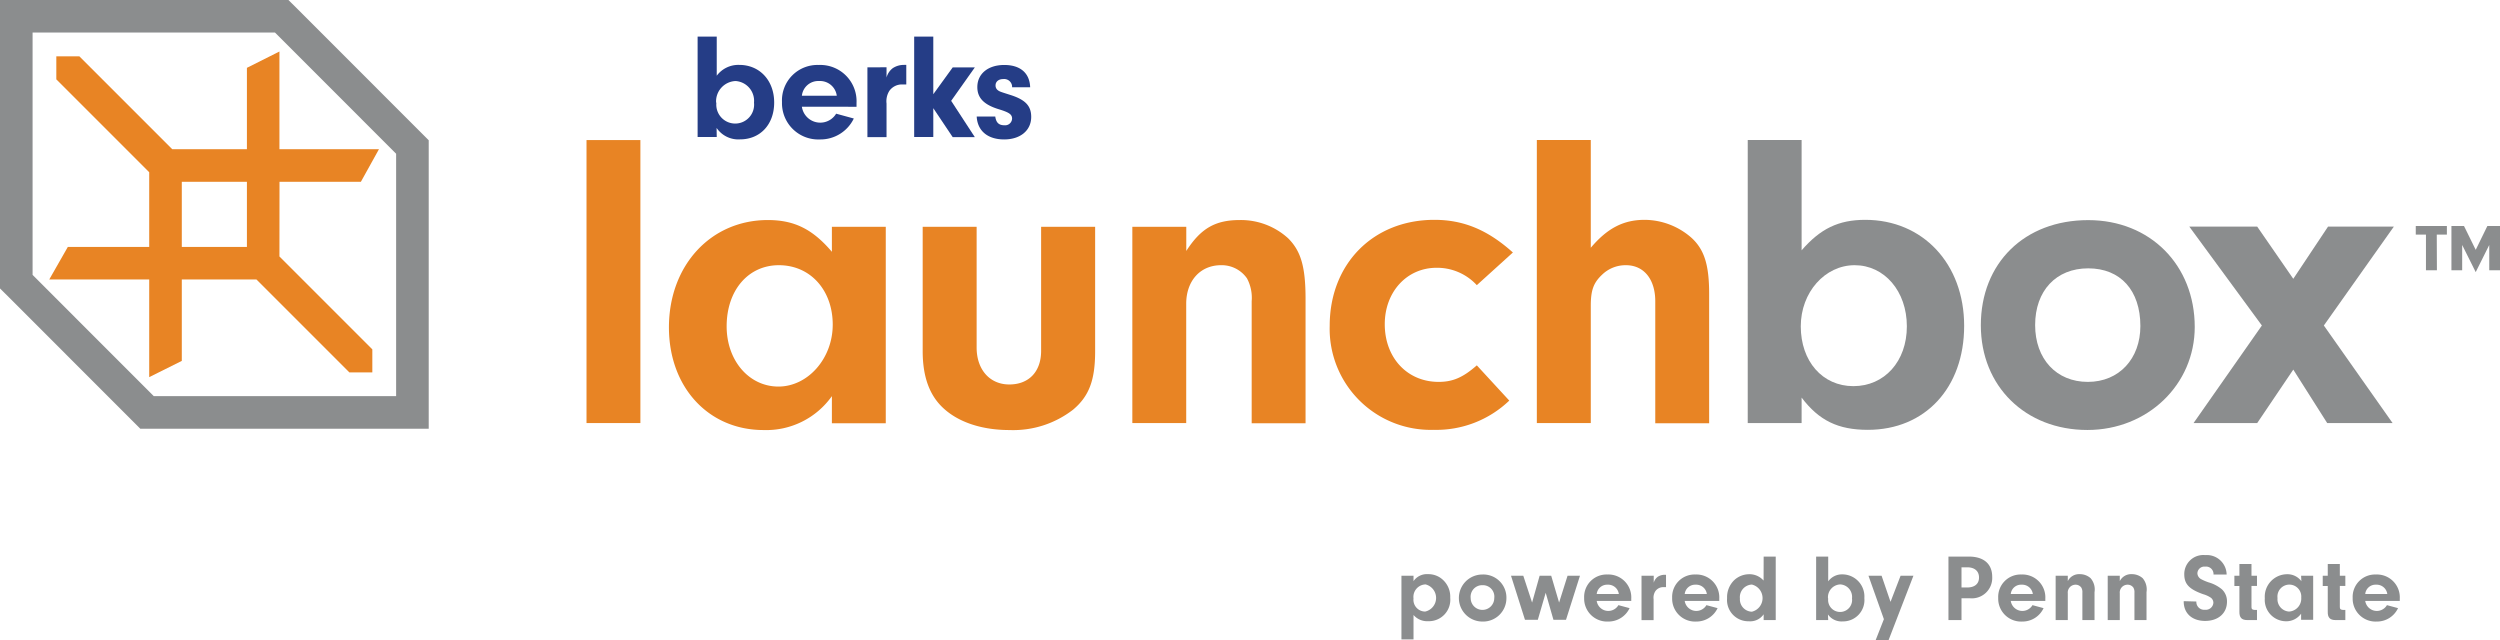
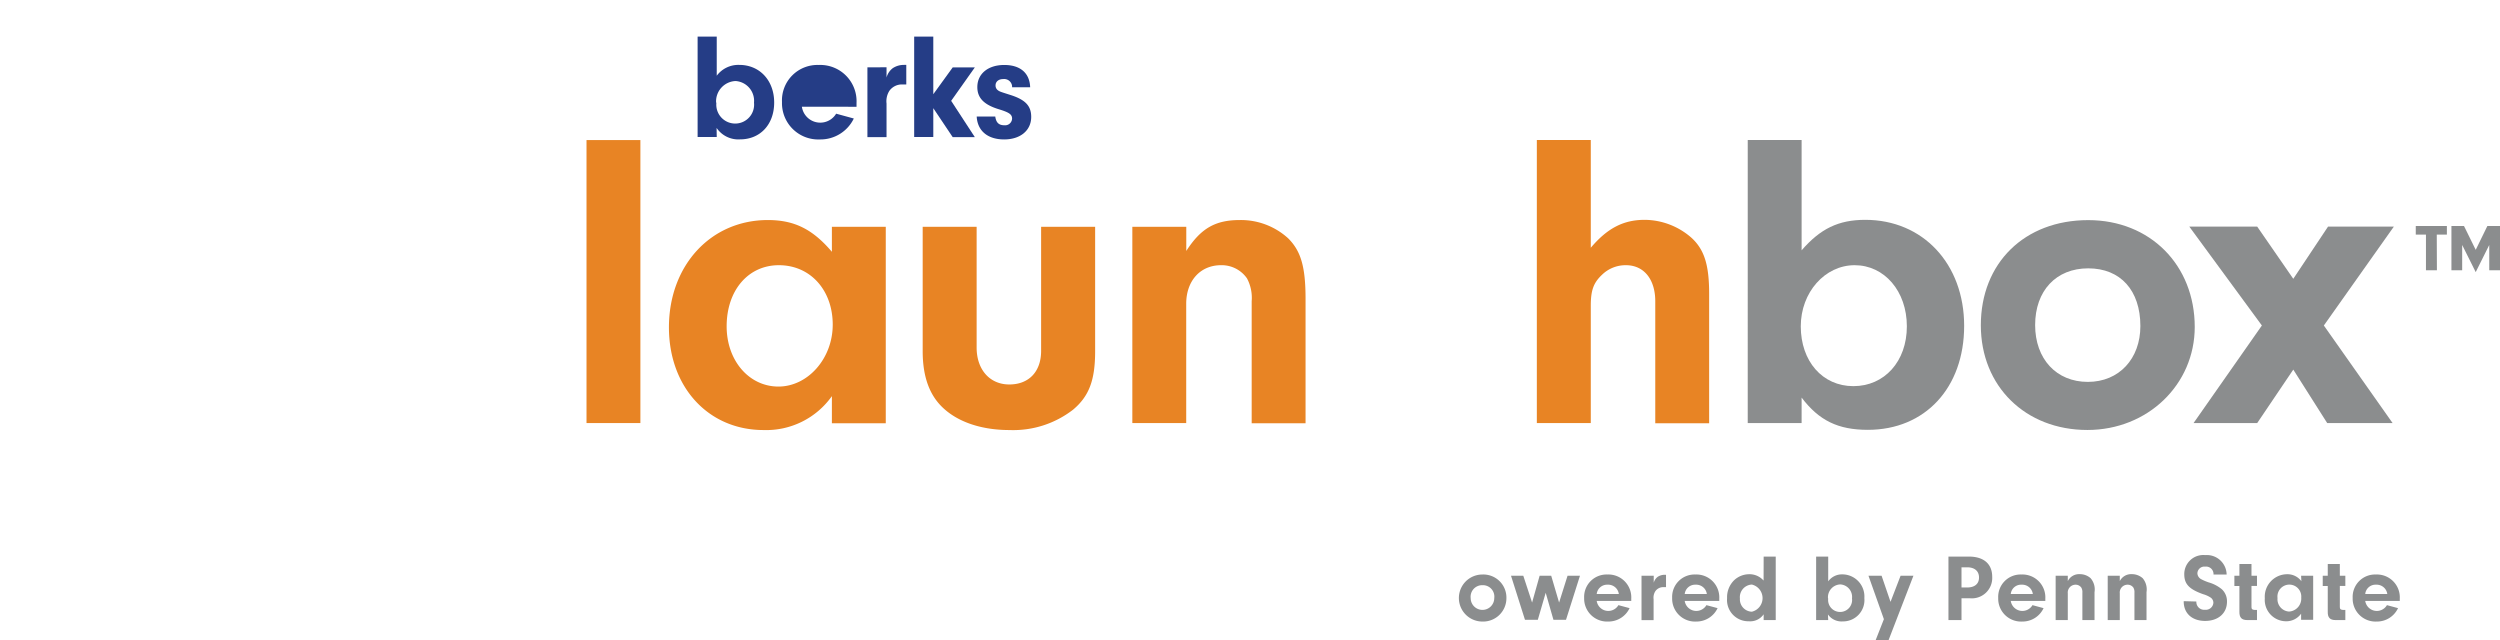
<svg xmlns="http://www.w3.org/2000/svg" id="Layer_1" data-name="Layer 1" viewBox="0 0 358.22 91.73">
  <defs>
    <style>.cls-1{fill:#8b8d8e;}.cls-2{fill:#e88424;}.cls-3{fill:#253d86;}</style>
  </defs>
  <path class="cls-1" d="M389.19,224.23h-1.54v-6.35h1.8l1.68,3.42,1.67-3.42h1.81v6.35h-1.54V220.6l-1.94,3.89-1.94-3.89Z" transform="translate(-36.39 -185.5)" />
  <path class="cls-1" d="M385.57,224.23H384v-5.11h-1.46v-1.24H387v1.24h-1.45Z" transform="translate(-36.39 -185.5)" />
-   <path class="cls-2" d="M62.44,211.55h9.33v9.33H62.44Zm14,0H88.1l2.59-4.67H76.43v-14l-4.66,2.34v11.66H61.07L47.76,193.57h-3.3v3.3l13.31,13.31v10.7H46.11l-2.66,4.66H57.77v14l4.67-2.33V225.54H73.13l13.32,13.32h3.29v-3.3L76.43,222.25Z" transform="translate(-36.39 -185.5)" />
-   <path class="cls-1" d="M41.06,224.89V190.16H75.79l17.36,17.37v34.73H58.42ZM36.39,185.5v41.33l1.37,1.36,17.36,17.37,1.37,1.37H97.82V205.6l-1.37-1.37L79.09,186.86l-1.37-1.36Z" transform="translate(-36.39 -185.5)" />
  <rect class="cls-2" x="84.04" y="20.07" width="7.72" height="40.55" />
  <path class="cls-2" d="M140.51,232.26c0,4.92,3.22,8.63,7.42,8.63s7.78-4,7.78-8.88-3.16-8.51-7.72-8.51c-4.38,0-7.48,3.59-7.48,8.76M155.59,218h7.72v28.15h-7.72v-3.89a11.53,11.53,0,0,1-9.79,4.86c-7.9,0-13.56-6.14-13.56-14.71,0-8.88,6-15.38,14.17-15.38,3.83,0,6.44,1.33,9.18,4.55Z" transform="translate(-36.39 -185.5)" />
  <path class="cls-2" d="M193.31,218v17.81c0,4.14-.85,6.45-3.16,8.39a14,14,0,0,1-9.12,2.92c-3.89,0-7.24-1.09-9.43-3.1-2-1.82-3-4.5-3-8.21V218h7.73V235.3c0,3.16,1.88,5.29,4.68,5.29s4.56-1.83,4.56-4.81V218Z" transform="translate(-36.39 -185.5)" />
  <path class="cls-2" d="M206.37,218v3.46c2.07-3.22,4.14-4.43,7.66-4.43a10.06,10.06,0,0,1,6.93,2.61c1.83,1.82,2.5,4.07,2.5,8.69v17.82h-7.72V228.67a5.93,5.93,0,0,0-.67-3.28,4.41,4.41,0,0,0-3.71-1.89c-3,0-5,2.25-5,5.53v17.09h-7.72V218Z" transform="translate(-36.39 -185.5)" />
-   <path class="cls-2" d="M252.65,242.9a15.1,15.1,0,0,1-10.83,4.19,14.48,14.48,0,0,1-14.9-14.9c0-8.87,6.21-15.19,15-15.19,4.2,0,7.66,1.46,11.25,4.68L248,226.36a7.73,7.73,0,0,0-5.77-2.49c-4.26,0-7.42,3.46-7.42,8.08,0,4.81,3.22,8.27,7.72,8.27,2,0,3.47-.61,5.47-2.37Z" transform="translate(-36.39 -185.5)" />
  <path class="cls-2" d="M264.33,221c2.37-2.8,4.68-4,7.72-4a10.25,10.25,0,0,1,6.75,2.61c1.82,1.7,2.49,3.89,2.49,8v18.54h-7.72V228.67c0-3.16-1.64-5.17-4.2-5.17a4.83,4.83,0,0,0-3.46,1.4c-1.22,1.16-1.58,2.25-1.58,4.44v16.78H256.6V205.56h7.73Z" transform="translate(-36.39 -185.5)" />
  <path class="cls-1" d="M294.42,232.26c0,5,3.1,8.57,7.54,8.57s7.66-3.53,7.66-8.57-3.22-8.76-7.48-8.76-7.72,3.89-7.72,8.76m.12,13.86h-7.72V205.56h7.72v15.81c2.68-3.1,5.29-4.37,9.12-4.37,8.27,0,14.17,6.32,14.17,15.19s-5.59,14.9-13.8,14.9c-4.26,0-7-1.33-9.49-4.62Z" transform="translate(-36.39 -185.5)" />
  <path class="cls-1" d="M328,232.07c0,4.87,3.05,8.15,7.55,8.15s7.53-3.34,7.53-8c0-5.11-2.85-8.27-7.47-8.27s-7.61,3.22-7.61,8.14m22.87.25c0,8.27-6.75,14.77-15.38,14.77-8.88,0-15.27-6.26-15.27-15,0-8.93,6.26-15.07,15.39-15.07,8.87,0,15.26,6.44,15.26,15.32" transform="translate(-36.39 -185.5)" />
  <polygon class="cls-1" points="333.58 32.47 328.6 39.95 323.43 32.47 313.7 32.47 324.1 46.64 314.31 60.62 323.43 60.62 328.6 52.96 333.46 60.62 342.83 60.62 332.98 46.64 343.01 32.47 333.58 32.47" />
  <path class="cls-3" d="M139.09,205.13h-2.74V190.74h2.74v5.61a3.86,3.86,0,0,1,3.23-1.55c2.93,0,5,2.24,5,5.39s-2,5.28-4.89,5.28a3.76,3.76,0,0,1-3.36-1.64Zm-.05-4.92a2.71,2.71,0,1,0,5.39,0,2.84,2.84,0,0,0-2.65-3.1A2.92,2.92,0,0,0,139,200.21Z" transform="translate(-36.39 -185.5)" />
-   <path class="cls-3" d="M151.29,200.79a2.66,2.66,0,0,0,4.91,1l2.53.69a5.3,5.3,0,0,1-4.85,3,5.2,5.2,0,0,1-5.44-5.35,5.08,5.08,0,0,1,5.26-5.32,5.2,5.2,0,0,1,5.42,5.45l0,.54Zm5-1.57a2.42,2.42,0,0,0-2.54-2.11,2.36,2.36,0,0,0-2.46,2.11Z" transform="translate(-36.39 -185.5)" />
+   <path class="cls-3" d="M151.29,200.79a2.66,2.66,0,0,0,4.91,1l2.53.69a5.3,5.3,0,0,1-4.85,3,5.2,5.2,0,0,1-5.44-5.35,5.08,5.08,0,0,1,5.26-5.32,5.2,5.2,0,0,1,5.42,5.45l0,.54Zm5-1.57Z" transform="translate(-36.39 -185.5)" />
  <path class="cls-3" d="M163.42,195.14v1.47a2.51,2.51,0,0,1,.89-1.34,2.85,2.85,0,0,1,1.61-.47,2.33,2.33,0,0,1,.33,0v2.8c-.22,0-.43,0-.58,0a2.21,2.21,0,0,0-1.84.91,2.79,2.79,0,0,0-.41,1.83v4.81h-2.74v-10Z" transform="translate(-36.39 -185.5)" />
  <path class="cls-3" d="M170.12,205.13h-2.74V190.74h2.74V199l2.78-3.84h3.17l-3.39,4.79,3.39,5.2H172.9L170.12,201Z" transform="translate(-36.39 -185.5)" />
  <path class="cls-3" d="M181.41,198v-.17a1.14,1.14,0,0,0-1.27-1c-.67,0-1.1.37-1.1.91a.84.84,0,0,0,.28.65c.3.23.32.23,1.7.67,2.25.69,3.13,1.57,3.13,3.19,0,1.94-1.55,3.23-3.88,3.23s-3.82-1.21-3.93-3.28H179c.12.87.51,1.25,1.31,1.25a1,1,0,0,0,1.1-.94c0-.61-.39-.89-1.85-1.34-2.16-.65-3.13-1.62-3.13-3.19,0-1.9,1.53-3.17,3.86-3.17S183.93,196,184,198Z" transform="translate(-36.39 -185.5)" />
-   <path class="cls-1" d="M238.93,268v.77a2.32,2.32,0,0,1,2.07-1,3.05,3.05,0,0,1,1.76.51,3.28,3.28,0,0,1,1.43,2.88,3.07,3.07,0,0,1-3.15,3.35,2.59,2.59,0,0,1-2.11-.89v3.5H237.2V268Zm0,3.23a1.69,1.69,0,0,0,1.67,1.9,2,2,0,0,0,.06-3.89A1.79,1.79,0,0,0,238.93,271.27Z" transform="translate(-36.39 -185.5)" />
  <path class="cls-1" d="M252.24,271.25a3.34,3.34,0,0,1-3.44,3.31,3.37,3.37,0,1,1,0-6.74A3.31,3.31,0,0,1,252.24,271.25Zm-5.12-.05a1.69,1.69,0,1,0,3.38,0,1.64,1.64,0,0,0-1.68-1.85A1.66,1.66,0,0,0,247.12,271.2Z" transform="translate(-36.39 -185.5)" />
  <path class="cls-1" d="M262.78,268l-2,6.31h-1.8l-1.11-3.87-1.13,3.87h-1.84l-2-6.31h1.76l1.26,3.84L257,268h1.66l1.13,3.84L261,268Z" transform="translate(-36.39 -185.5)" />
  <path class="cls-1" d="M265.18,271.61a1.68,1.68,0,0,0,3.11.6l1.6.43a3.35,3.35,0,0,1-3.07,1.92,3.29,3.29,0,0,1-3.44-3.38,3.21,3.21,0,0,1,3.33-3.36,3.28,3.28,0,0,1,3.42,3.45v.34Zm3.17-1a1.54,1.54,0,0,0-1.61-1.33,1.5,1.5,0,0,0-1.56,1.33Z" transform="translate(-36.39 -185.5)" />
  <path class="cls-1" d="M273.35,268V269a1.58,1.58,0,0,1,.56-.84,1.8,1.8,0,0,1,1-.3h.2v1.77l-.36,0a1.38,1.38,0,0,0-1.16.57,1.72,1.72,0,0,0-.26,1.16v3h-1.73V268Z" transform="translate(-36.39 -185.5)" />
  <path class="cls-1" d="M277.79,271.61a1.68,1.68,0,0,0,3.11.6l1.6.43a3.35,3.35,0,0,1-3.07,1.92,3.28,3.28,0,0,1-3.44-3.38,3.21,3.21,0,0,1,3.33-3.36,3.28,3.28,0,0,1,3.42,3.45v.34Zm3.17-1a1.54,1.54,0,0,0-1.61-1.33,1.5,1.5,0,0,0-1.56,1.33Z" transform="translate(-36.39 -185.5)" />
  <path class="cls-1" d="M289.1,265.25h1.73v9.1H289.1v-.83a2.33,2.33,0,0,1-2.12,1,3.05,3.05,0,0,1-3.12-3.31,3.42,3.42,0,0,1,1-2.56,3.16,3.16,0,0,1,2.14-.87,2.67,2.67,0,0,1,2.09.91Zm-3.4,6a1.77,1.77,0,0,0,1.71,1.9,2,2,0,0,0,0-3.89A1.81,1.81,0,0,0,285.7,271.27Z" transform="translate(-36.39 -185.5)" />
  <path class="cls-1" d="M298.35,274.35h-1.73v-9.1h1.73v3.55a2.43,2.43,0,0,1,2-1,3.17,3.17,0,0,1,3.18,3.4,3.06,3.06,0,0,1-3.09,3.34,2.38,2.38,0,0,1-2.13-1Zm0-3.11a1.72,1.72,0,1,0,3.41,0,1.79,1.79,0,0,0-1.68-2A1.84,1.84,0,0,0,298.32,271.24Z" transform="translate(-36.39 -185.5)" />
  <path class="cls-1" d="M308.72,268h1.84L307,277.22h-1.85l1.18-3L304.12,268H306l1.28,3.74Z" transform="translate(-36.39 -185.5)" />
  <path class="cls-1" d="M317.45,274.35h-1.87v-9.1h2.91c2.15,0,3.36,1.05,3.36,2.91a2.92,2.92,0,0,1-3.24,3.06h-1.16Zm.8-4.67c1.08,0,1.71-.51,1.71-1.43s-.64-1.46-1.67-1.46h-.84v2.89Z" transform="translate(-36.39 -185.5)" />
  <path class="cls-1" d="M324.51,271.61a1.68,1.68,0,0,0,3.11.6l1.59.43a3.33,3.33,0,0,1-3.06,1.92,3.28,3.28,0,0,1-3.44-3.38,3.21,3.21,0,0,1,3.33-3.36,3.28,3.28,0,0,1,3.42,3.45v.34Zm3.16-1a1.54,1.54,0,0,0-1.61-1.33,1.48,1.48,0,0,0-1.55,1.33Z" transform="translate(-36.39 -185.5)" />
  <path class="cls-1" d="M332.68,268v.77a1.8,1.8,0,0,1,1.71-1,2.3,2.3,0,0,1,1.56.58,2.46,2.46,0,0,1,.56,2v4h-1.74v-3.92a1.3,1.3,0,0,0-.15-.73,1,1,0,0,0-.83-.42,1.12,1.12,0,0,0-1.11,1.24v3.83h-1.74V268Z" transform="translate(-36.39 -185.5)" />
  <path class="cls-1" d="M340.13,268v.77a1.82,1.82,0,0,1,1.72-1,2.32,2.32,0,0,1,1.56.58,2.5,2.5,0,0,1,.55,2v4h-1.73v-3.92a1.3,1.3,0,0,0-.15-.73,1,1,0,0,0-.83-.42,1.12,1.12,0,0,0-1.12,1.24v3.83H338.4V268Z" transform="translate(-36.39 -185.5)" />
  <path class="cls-1" d="M351.1,271.69v.12a1.12,1.12,0,0,0,1.24,1.06,1.08,1.08,0,0,0,1.2-1,.9.9,0,0,0-.37-.73,3.84,3.84,0,0,0-1.1-.5c-2-.71-2.7-1.46-2.7-2.85a2.73,2.73,0,0,1,3-2.75,2.84,2.84,0,0,1,3.07,2.78h-1.88a1.07,1.07,0,0,0-1.19-1.13,1,1,0,0,0-1.12.95,1,1,0,0,0,.56.86,7,7,0,0,0,1.06.45,5.19,5.19,0,0,1,1.9,1,2.34,2.34,0,0,1,.72,1.76c0,1.66-1.25,2.76-3.13,2.76s-3.09-1.09-3.07-2.83Z" transform="translate(-36.39 -185.5)" />
  <path class="cls-1" d="M359,272.49c0,.3.11.38.49.41h.3v1.45h-1.37c-.85,0-1.16-.37-1.15-1.2v-3.68h-.72V268h.72v-1.69H359V268h.79v1.46H359Z" transform="translate(-36.39 -185.5)" />
  <path class="cls-1" d="M366.11,268h1.73v6.31h-1.73v-.88a2.6,2.6,0,0,1-2.2,1.09,3.06,3.06,0,0,1-3-3.29,3.22,3.22,0,0,1,3.18-3.45,2.48,2.48,0,0,1,2.06,1Zm-3.38,3.2a1.77,1.77,0,0,0,1.66,1.93,1.87,1.87,0,0,0,1.74-2,1.71,1.71,0,1,0-3.4.06Z" transform="translate(-36.39 -185.5)" />
  <path class="cls-1" d="M371.66,272.49c0,.3.11.38.49.41h.3v1.45h-1.38c-.84,0-1.16-.37-1.14-1.2v-3.68h-.72V268h.72v-1.69h1.73V268h.79v1.46h-.79Z" transform="translate(-36.39 -185.5)" />
  <path class="cls-1" d="M375.3,271.61a1.68,1.68,0,0,0,3.11.6l1.59.43a3.33,3.33,0,0,1-3.06,1.92,3.28,3.28,0,0,1-3.44-3.38,3.21,3.21,0,0,1,3.33-3.36,3.28,3.28,0,0,1,3.42,3.45v.34Zm3.16-1a1.54,1.54,0,0,0-1.61-1.33,1.48,1.48,0,0,0-1.55,1.33Z" transform="translate(-36.39 -185.5)" />
</svg>